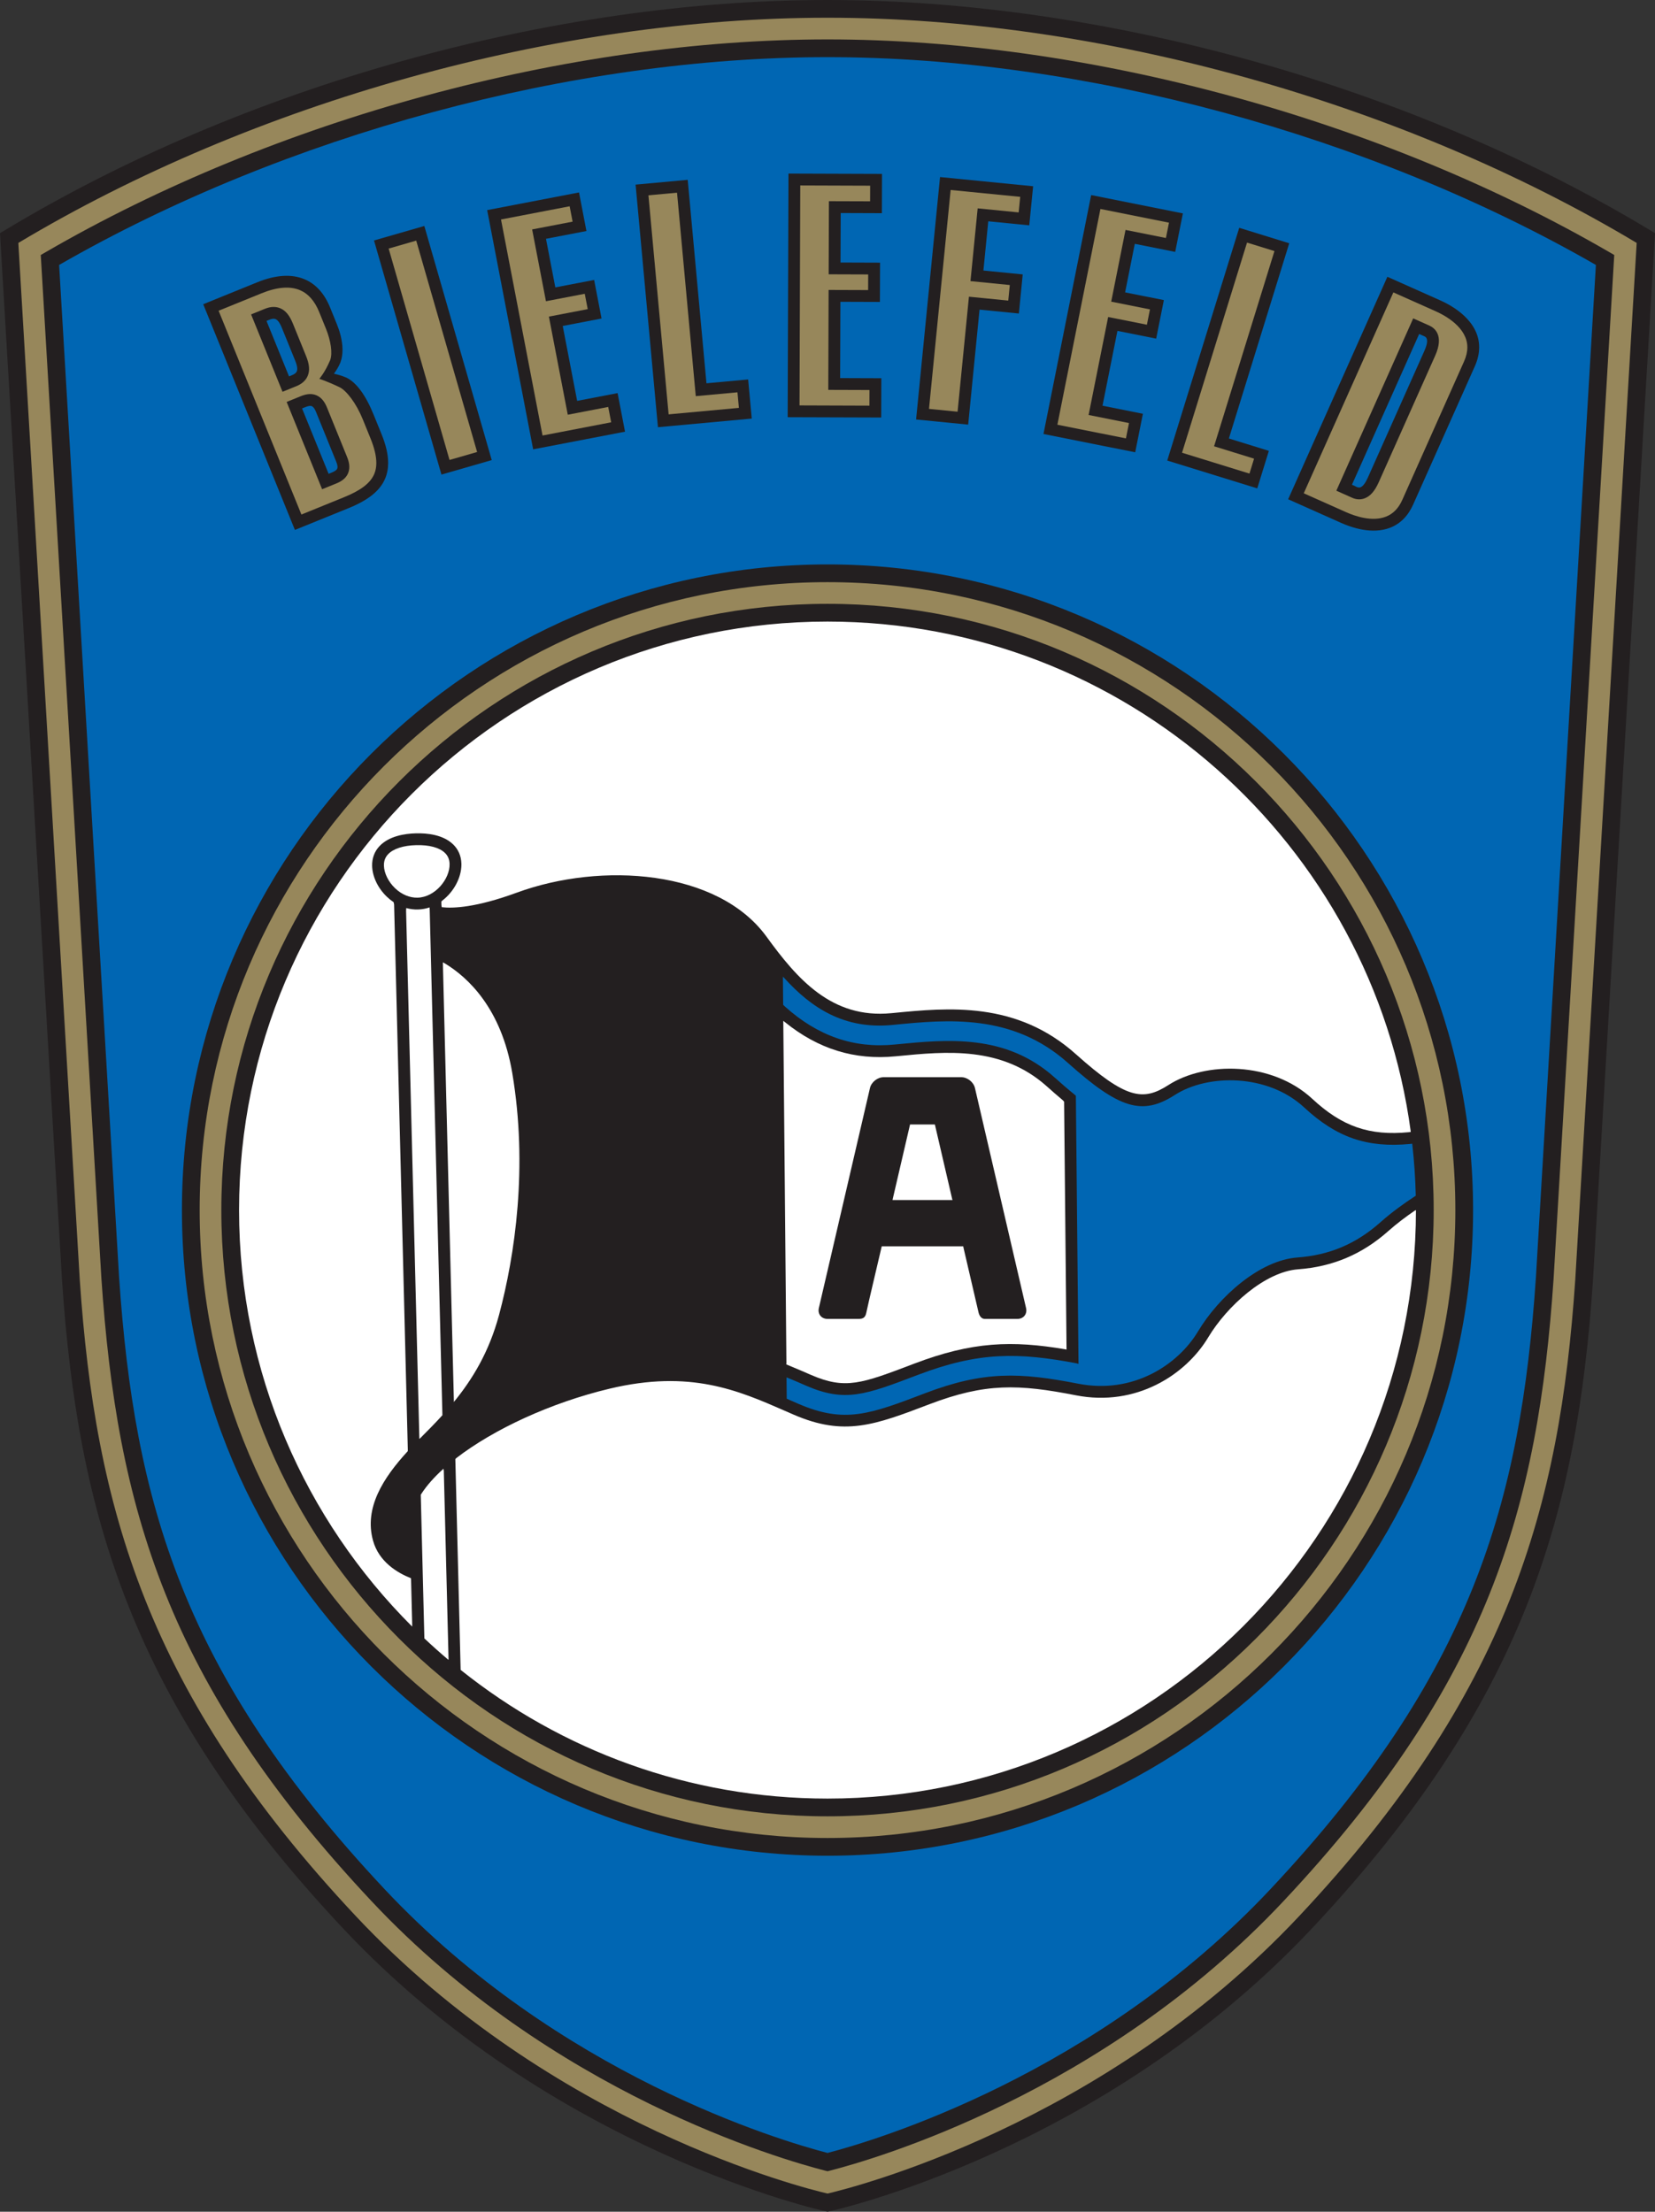
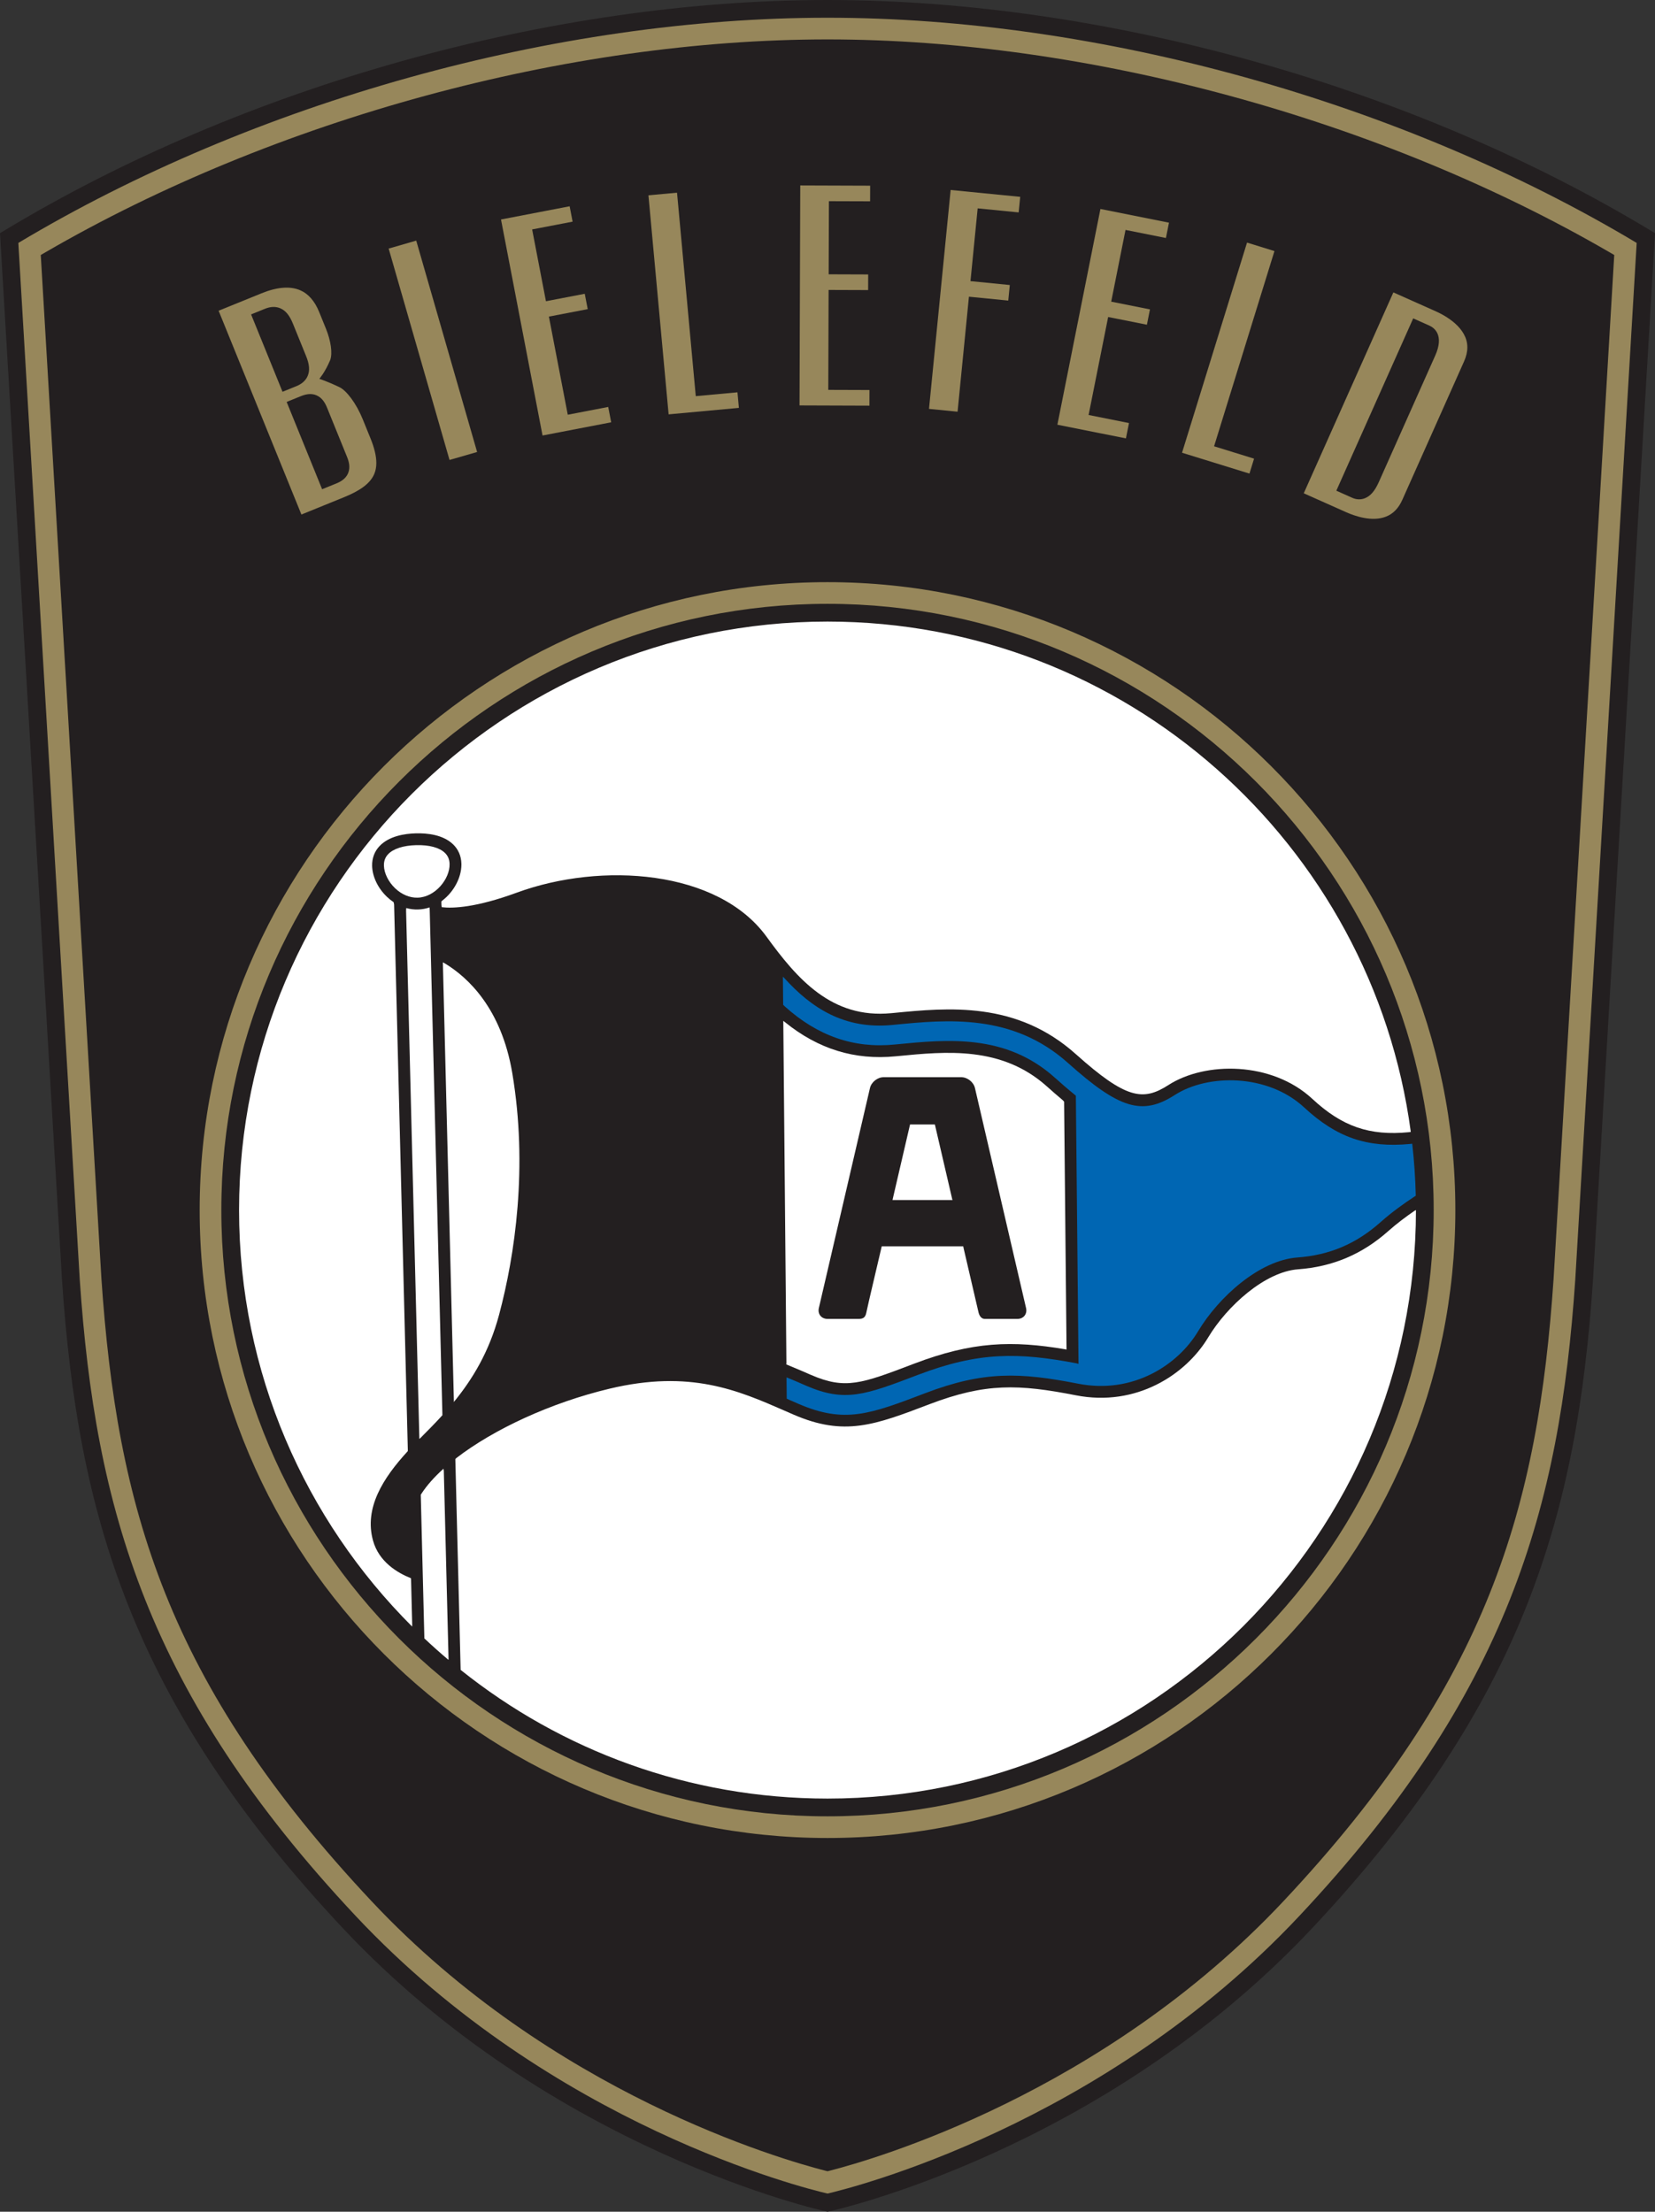
<svg xmlns="http://www.w3.org/2000/svg" width="483pt" height="645.4pt" viewBox="0 0 483 645.4" version="1.1">
  <rect x="0" y="0" width="483" height="645.4" fill="#333333" stroke="none" />
  <defs>
    <clipPath id="clip1">
      <path d="M 0 0 L 483 0 L 483 645.398 L 0 645.398 Z M 0 0 " />
    </clipPath>
  </defs>
  <g id="surface1">
    <g clip-path="url(#clip1)" clip-rule="nonzero">
      <path style=" stroke:none;fill-rule:nonzero;fill:rgb(13.699%,12.199%,12.5%);fill-opacity:1;" d="M 1.34 67.234 L 0 68.039 L 18.117 373.809 C 22.727 441.422 38.043 496.59 100.078 562.684 C 161.152 627.754 240.18 645.117 240.969 645.285 L 241.508 645.398 L 242.043 645.285 C 242.836 645.117 321.852 627.754 382.926 562.684 C 444.961 496.594 460.277 441.422 464.887 373.832 L 483.004 68.039 L 481.664 67.234 C 411.965 25.133 322.184 0 241.5 0 C 160.82 0 71.043 25.133 1.34 67.234 " />
    </g>
    <path style=" stroke:none;fill-rule:nonzero;fill:rgb(59.2%,52.899%,35.699%);fill-opacity:1;" d="M 58.27 353.109 C 58.27 252.074 140.469 169.879 241.504 169.879 C 342.539 169.879 424.734 252.074 424.734 353.109 C 424.734 454.145 342.539 536.344 241.504 536.344 C 140.469 536.344 58.27 454.145 58.27 353.109 M 64.594 353.109 C 64.594 450.656 143.953 530.02 241.504 530.02 C 339.051 530.02 418.41 450.656 418.41 353.109 C 418.41 255.562 339.051 176.203 241.504 176.203 C 143.953 176.203 64.594 255.562 64.594 353.109 " />
    <path style=" stroke:none;fill-rule:nonzero;fill:rgb(100%,100%,100%);fill-opacity:1;" d="M 115.312 259.207 C 113.355 257.344 112.105 254.816 112.047 252.605 C 112.016 251.262 112.414 250.168 113.273 249.266 C 114.805 247.652 117.723 246.715 121.484 246.621 C 125.246 246.527 128.207 247.316 129.816 248.852 C 130.719 249.707 131.176 250.777 131.207 252.125 C 131.316 256.438 127.027 261.82 121.871 261.949 C 119.562 262.008 117.23 261.031 115.312 259.207 " />
    <path style=" stroke:none;fill-rule:nonzero;fill:rgb(59.2%,52.899%,35.699%);fill-opacity:1;" d="M 241.504 5.176 C 320.77 5.176 408.91 29.734 477.652 70.887 C 477.465 74.039 459.723 373.504 459.723 373.504 C 455.195 439.934 440.133 494.172 379.152 559.141 C 321.727 620.324 248.223 638.543 241.508 640.102 C 234.789 638.543 161.277 620.324 103.852 559.141 C 42.871 494.172 27.812 439.934 23.281 373.48 C 23.281 373.48 5.539 74.039 5.352 70.887 C 74.094 29.734 162.234 5.176 241.504 5.176 M 13.277 73.609 L 11.898 74.41 L 29.59 373.023 C 34.141 439.797 48.504 490.934 108.465 554.812 C 161.117 610.91 227.996 630.145 240.867 633.43 L 241.508 633.594 L 242.148 633.43 C 255.02 630.145 321.891 610.91 374.543 554.812 C 434.496 490.934 448.859 439.832 453.406 373.152 C 453.41 373.129 471.105 74.41 471.105 74.41 L 469.727 73.609 C 402.723 34.719 317.402 11.5 241.504 11.5 C 165.602 11.5 80.285 34.719 13.277 73.609 " />
-     <path style=" stroke:none;fill-rule:nonzero;fill:rgb(0%,39.999%,70.2%);fill-opacity:1;" d="M 53.094 353.109 C 53.094 457 137.613 541.52 241.504 541.52 C 345.391 541.52 429.91 457 429.91 353.109 C 429.91 249.223 345.391 164.703 241.504 164.703 C 137.613 164.703 53.094 249.223 53.094 353.109 M 241.504 16.676 C 316.02 16.676 399.707 39.34 465.75 77.316 C 465.559 80.527 448.242 372.82 448.242 372.82 C 443.777 438.312 429.668 488.52 370.77 551.273 C 319.871 605.496 255.492 624.609 241.508 628.25 C 227.52 624.609 163.137 605.5 112.238 551.273 C 53.336 488.52 39.227 438.273 34.754 372.695 C 34.754 372.695 18.633 100.602 17.254 77.316 C 83.301 39.34 166.988 16.676 241.504 16.676 " />
    <path style=" stroke:none;fill-rule:nonzero;fill:rgb(13.699%,12.199%,12.5%);fill-opacity:1;" d="M 75.031 82.391 L 59.309 88.777 L 86.066 154.641 L 101.793 148.254 C 107.539 145.914 110.914 143.184 112.402 139.656 C 112.984 138.281 113.277 136.746 113.277 135.094 C 113.277 132.625 112.648 129.875 111.348 126.68 L 109.066 121.066 C 106.727 115.301 104.043 111.641 101.098 110.195 C 99.711 109.617 98.496 109.27 97.449 109.055 C 98.113 108.168 98.785 107.102 99.336 105.805 C 99.785 104.609 99.961 103.34 99.961 102.082 C 99.961 99.188 99.027 96.355 98.324 94.621 L 96.336 89.734 C 94.68 85.652 92.176 82.879 88.895 81.496 C 85.098 79.895 80.434 80.191 75.031 82.391 M 78.625 93.305 C 79.754 92.844 80.258 93.059 80.426 93.129 C 80.84 93.305 81.488 93.766 82.293 95.754 L 86.121 105.172 C 86.605 106.363 86.75 107.121 86.75 107.629 C 86.75 107.969 86.684 108.191 86.613 108.359 C 86.543 108.523 86.328 109.031 85.199 109.488 C 85.199 109.488 84.734 109.676 84.352 109.836 C 83.879 108.664 78.816 96.207 77.777 93.648 C 78.16 93.492 78.625 93.305 78.625 93.305 M 89 118.844 C 89.98 118.441 90.582 118.348 91 118.527 C 91.285 118.645 91.723 118.961 92.266 120.297 L 98.078 134.605 C 98.402 135.402 98.5 135.91 98.5 136.254 C 98.5 136.488 98.457 136.641 98.406 136.758 C 98.23 137.176 97.734 137.523 96.754 137.926 C 96.754 137.926 96.289 138.113 95.906 138.27 C 95.418 137.074 89.227 121.828 88.152 119.188 C 88.535 119.031 89 118.844 89 118.844 " />
    <path style=" stroke:none;fill-rule:nonzero;fill:rgb(13.699%,12.199%,12.5%);fill-opacity:1;" d="M 109.152 70.172 L 128.832 138.488 L 143.512 134.258 L 123.836 65.945 L 109.152 70.172 " />
    <path style=" stroke:none;fill-rule:nonzero;fill:rgb(13.699%,12.199%,12.5%);fill-opacity:1;" d="M 142.176 61.312 L 155.598 131.121 L 182.406 125.969 L 180.242 114.711 C 180.242 114.711 170.922 116.504 168.438 116.98 C 167.91 114.242 164.758 97.859 164.23 95.121 C 166.684 94.652 175.559 92.945 175.559 92.945 L 173.395 81.688 C 173.395 81.688 164.516 83.395 162.066 83.863 C 161.594 81.395 159.816 72.156 159.34 69.684 C 161.824 69.207 171.148 67.414 171.148 67.414 L 168.984 56.156 L 142.176 61.312 " />
    <path style=" stroke:none;fill-rule:nonzero;fill:rgb(13.699%,12.199%,12.5%);fill-opacity:1;" d="M 185.492 53.875 L 192.016 124.664 L 219.395 122.145 L 218.34 110.727 C 218.34 110.727 208.711 111.613 206.176 111.848 C 205.879 108.609 200.703 52.473 200.703 52.473 L 185.492 53.875 " />
    <path style=" stroke:none;fill-rule:nonzero;fill:rgb(13.699%,12.199%,12.5%);fill-opacity:1;" d="M 229.875 121.746 L 257.176 121.836 L 257.211 110.371 C 257.211 110.371 247.719 110.34 245.188 110.328 C 245.199 107.543 245.254 90.859 245.266 88.07 C 247.758 88.078 256.797 88.109 256.797 88.109 L 256.836 76.645 C 256.836 76.645 247.797 76.617 245.301 76.605 C 245.309 74.09 245.344 64.684 245.352 62.168 C 247.883 62.176 257.375 62.211 257.375 62.211 L 257.41 50.746 L 230.113 50.652 L 229.875 121.746 " />
    <path style=" stroke:none;fill-rule:nonzero;fill:rgb(13.699%,12.199%,12.5%);fill-opacity:1;" d="M 267.352 122.41 L 282.555 123.91 C 282.555 123.91 285.566 93.445 285.871 90.352 C 288.355 90.598 297.352 91.488 297.352 91.488 L 298.477 80.078 C 298.477 80.078 289.48 79.188 287 78.941 C 287.246 76.441 288.172 67.078 288.418 64.574 C 290.938 64.824 300.383 65.758 300.383 65.758 L 301.512 54.348 L 274.344 51.664 L 267.352 122.41 " />
    <path style=" stroke:none;fill-rule:nonzero;fill:rgb(13.699%,12.199%,12.5%);fill-opacity:1;" d="M 304.531 126.641 L 331.301 131.984 L 333.547 120.742 C 333.547 120.742 324.238 118.883 321.758 118.391 C 322.301 115.656 325.566 99.293 326.113 96.559 C 328.559 97.051 337.422 98.816 337.422 98.816 L 339.668 87.574 C 339.668 87.574 330.805 85.805 328.355 85.316 C 328.848 82.852 330.691 73.625 331.18 71.156 C 333.664 71.652 342.973 73.512 342.973 73.512 L 345.219 62.27 L 318.445 56.926 L 304.531 126.641 " />
    <path style=" stroke:none;fill-rule:nonzero;fill:rgb(13.699%,12.199%,12.5%);fill-opacity:1;" d="M 340.652 134.391 L 366.922 142.516 L 370.309 131.562 C 370.309 131.562 361.066 128.703 358.637 127.953 C 359.598 124.844 376.254 70.988 376.254 70.988 L 361.66 66.477 L 340.652 134.391 " />
    <path style=" stroke:none;fill-rule:nonzero;fill:rgb(13.699%,12.199%,12.5%);fill-opacity:1;" d="M 375.938 145.691 L 391.438 152.605 C 394.52 153.98 400.469 155.996 405.656 154.012 C 408.648 152.863 410.926 150.582 412.418 147.234 L 430.418 106.883 C 431.258 105 431.684 103.137 431.684 101.34 C 431.684 93.555 423.789 89.195 420.398 87.684 L 404.898 80.77 L 375.938 145.691 M 414.176 97.461 C 414.953 97.809 415.727 98.152 415.727 98.152 C 416.238 98.379 416.492 98.844 416.492 99.539 C 416.492 100.242 416.23 101.184 415.711 102.355 L 399.223 139.316 C 398.492 140.949 397.766 141.914 397.051 142.188 C 396.754 142.305 396.441 142.285 396.105 142.137 C 396.105 142.137 396.145 142.199 396.148 142.203 C 395.781 142.004 395.262 141.762 394.559 141.445 C 395.824 138.605 412.91 100.305 414.176 97.461 " />
    <path style=" stroke:none;fill-rule:nonzero;fill:rgb(59.2%,52.899%,35.699%);fill-opacity:1;" d="M 99.09 112.988 C 101.09 113.977 103.914 117.547 105.871 122.363 L 108.152 127.98 C 109.266 130.715 109.828 133.105 109.828 135.094 C 109.828 136.297 109.629 137.352 109.223 138.312 C 108.113 140.945 105.34 143.086 100.492 145.055 C 100.492 145.055 90.48 149.125 87.965 150.145 C 86.797 147.266 64.973 93.555 63.801 90.676 C 66.316 89.652 76.332 85.586 76.332 85.586 C 80.855 83.746 84.633 83.441 87.555 84.676 C 89.961 85.691 91.84 87.828 93.141 91.031 L 95.129 95.922 C 96.523 99.359 97.117 103.055 96.359 105.082 C 94.859 108.656 93.195 110.547 93.195 110.547 C 93.195 110.547 95.34 111.203 99.09 112.988 M 77.324 90.109 L 73.281 91.75 L 82.453 114.328 L 86.496 112.688 C 88.125 112.023 89.234 111.02 89.793 109.703 C 90.461 108.121 90.312 106.32 89.316 103.871 L 85.492 94.457 C 84.496 92.008 83.348 90.617 81.77 89.949 C 80.449 89.395 78.953 89.445 77.324 90.109 M 87.699 115.645 L 83.656 117.289 L 94.008 142.762 L 98.051 141.121 C 99.32 140.605 100.867 139.797 101.586 138.098 C 102.332 136.328 101.766 134.516 101.273 133.305 L 95.461 118.996 C 94.973 117.789 94.113 116.094 92.344 115.348 C 90.645 114.629 88.969 115.133 87.699 115.645 " />
    <path style=" stroke:none;fill-rule:nonzero;fill:rgb(59.2%,52.899%,35.699%);fill-opacity:1;" d="M 121.473 70.215 C 122.375 73.34 138.641 129.809 139.242 131.898 C 137.809 132.312 133.035 133.684 131.191 134.219 C 130.344 131.273 114.293 75.551 113.426 72.535 C 114.855 72.121 119.629 70.746 121.473 70.215 " />
    <path style=" stroke:none;fill-rule:nonzero;fill:rgb(59.2%,52.899%,35.699%);fill-opacity:1;" d="M 166.246 60.195 C 166.555 61.797 166.887 63.52 167.109 64.68 C 164.621 65.156 155.301 66.949 155.301 66.949 L 159.332 87.902 C 159.332 87.902 168.207 86.195 170.656 85.727 C 170.949 87.238 171.227 88.691 171.52 90.207 C 169.07 90.68 160.191 92.387 160.191 92.387 L 165.699 121.02 C 165.699 121.02 175.02 119.227 177.504 118.75 C 177.797 120.266 178.078 121.719 178.367 123.23 C 175.68 123.75 161.023 126.566 158.336 127.086 C 157.746 124.031 146.801 67.098 146.215 64.047 C 148.902 63.531 163.559 60.711 166.246 60.195 " />
    <path style=" stroke:none;fill-rule:nonzero;fill:rgb(59.2%,52.899%,35.699%);fill-opacity:1;" d="M 197.586 56.227 C 197.883 59.465 203.055 115.602 203.055 115.602 C 203.055 115.602 212.688 114.715 215.223 114.48 C 215.363 116.016 215.5 117.488 215.641 119.023 C 213.121 119.258 197.652 120.684 195.133 120.914 C 194.848 117.82 189.527 60.086 189.242 56.992 C 191.527 56.781 196.914 56.285 197.586 56.227 " />
    <path style=" stroke:none;fill-rule:nonzero;fill:rgb(59.2%,52.899%,35.699%);fill-opacity:1;" d="M 233.551 54.113 C 236.074 54.121 251.426 54.176 253.949 54.184 C 253.945 55.293 253.938 57.617 253.934 58.746 C 251.402 58.738 241.914 58.707 241.914 58.707 L 241.84 80.047 C 241.84 80.047 250.879 80.078 253.375 80.086 C 253.371 81.199 253.363 83.527 253.359 84.648 C 250.863 84.641 241.824 84.609 241.824 84.609 L 241.727 113.77 C 241.727 113.77 251.219 113.801 253.75 113.809 C 253.746 114.918 253.738 117.246 253.734 118.375 C 251.215 118.367 235.863 118.312 233.336 118.305 C 233.348 115.117 233.539 57.305 233.551 54.113 " />
    <path style=" stroke:none;fill-rule:nonzero;fill:rgb(59.2%,52.899%,35.699%);fill-opacity:1;" d="M 277.438 55.438 C 280.16 55.703 295.016 57.172 297.738 57.441 C 297.637 58.461 297.41 60.781 297.289 61.984 C 294.77 61.734 285.324 60.801 285.324 60.801 L 283.227 82.035 C 283.227 82.035 292.223 82.926 294.703 83.172 C 294.594 84.285 294.367 86.602 294.254 87.715 C 291.773 87.469 282.777 86.578 282.777 86.578 C 282.777 86.578 279.766 117.051 279.461 120.141 C 277.383 119.934 273.199 119.52 271.121 119.316 C 271.434 116.191 277.137 58.488 277.438 55.438 " />
    <path style=" stroke:none;fill-rule:nonzero;fill:rgb(59.2%,52.899%,35.699%);fill-opacity:1;" d="M 321.152 60.984 C 323.84 61.52 338.473 64.441 341.16 64.977 C 340.953 66.008 340.496 68.293 340.266 69.453 C 337.785 68.957 328.473 67.098 328.473 67.098 L 324.297 88.027 C 324.297 88.027 333.16 89.797 335.609 90.281 C 335.445 91.109 334.98 93.438 334.715 94.758 C 332.27 94.27 323.406 92.504 323.406 92.504 L 317.699 121.098 C 317.699 121.098 327.004 122.953 329.488 123.449 C 329.27 124.547 328.812 126.828 328.594 127.926 C 325.91 127.391 311.273 124.469 308.59 123.934 C 309.195 120.887 320.547 64.031 321.152 60.984 " />
    <path style=" stroke:none;fill-rule:nonzero;fill:rgb(59.2%,52.899%,35.699%);fill-opacity:1;" d="M 363.938 70.789 C 365.93 71.406 369.945 72.648 371.938 73.266 C 370.977 76.371 354.32 130.23 354.32 130.23 C 354.32 130.23 363.562 133.09 365.992 133.84 C 365.66 134.91 364.973 137.133 364.645 138.199 C 362.023 137.391 347.59 132.926 344.969 132.113 C 345.887 129.148 363.02 73.758 363.938 70.789 " />
    <path style=" stroke:none;fill-rule:nonzero;fill:rgb(59.2%,52.899%,35.699%);fill-opacity:1;" d="M 406.645 85.324 C 409.121 86.43 418.992 90.832 418.992 90.832 C 421.773 92.07 428.234 95.578 428.234 101.34 C 428.234 102.648 427.91 104.039 427.27 105.48 L 409.27 145.828 C 408.145 148.348 406.559 149.969 404.422 150.785 C 400.398 152.328 395.441 150.613 392.844 149.457 C 392.844 149.457 384.125 145.566 380.492 143.945 C 381.758 141.109 405.379 88.16 406.645 85.324 M 411.73 94.48 L 390 143.191 L 394.691 145.285 C 395.867 145.805 397.137 145.852 398.285 145.41 C 399.93 144.781 401.227 143.289 402.375 140.719 L 418.859 103.762 C 421.543 97.746 418.547 95.633 417.133 95.004 L 412.434 92.906 L 411.73 94.48 " />
    <path style=" stroke:none;fill-rule:nonzero;fill:rgb(100%,100%,100%);fill-opacity:1;" d="M 122.801 436.18 C 122.855 436.094 122.91 436.008 122.965 435.922 C 124.535 433.488 126.73 431.02 129.434 428.582 L 129.523 429.191 C 130.062 450.594 130.547 469.883 130.902 484.059 L 130.879 484.371 C 128.473 482.34 126.125 480.246 123.836 478.09 L 123.84 477.73 C 123.551 466.184 123.195 452.074 122.809 436.617 L 122.801 436.18 " />
    <path style=" stroke:none;fill-rule:nonzero;fill:rgb(100%,100%,100%);fill-opacity:1;" d="M 133.164 425.484 C 144.133 417.035 160.766 409.32 177.883 405.234 C 201.441 399.605 215.453 405.738 229.008 411.668 L 231.613 412.805 C 246.441 419.215 255.254 415.859 271.246 409.766 C 287.625 403.527 297.266 403.891 314 407.164 C 331.602 410.605 346.074 401.152 352.609 390.258 C 358.066 381.164 369.121 371.113 378.859 370.391 C 388.961 369.645 397.57 365.992 405.176 359.227 C 407.676 357.008 410.402 354.98 412.836 353.312 L 413.234 353.109 C 413.234 447.805 336.195 524.844 241.504 524.844 C 201.047 524.844 163.812 510.781 134.434 487.289 L 134.418 486.641 L 132.887 425.789 L 133.164 425.484 " />
    <path style=" stroke:none;fill-rule:nonzero;fill:rgb(100%,100%,100%);fill-opacity:1;" d="M 229.09 298.277 C 238.793 306.137 249.422 309.406 261.344 308.242 L 261.934 308.188 C 276.184 306.797 292.328 305.215 305.512 317.012 C 306.934 318.285 308.496 319.66 310.133 321.027 L 310.551 321.473 L 311.262 393.828 L 310.934 393.742 C 295.383 391.121 283.844 391.434 266.742 397.945 C 251.379 403.801 246.742 405.562 236.633 401.191 L 234.078 400.078 C 234.074 400.078 231.742 399.098 229.469 398.145 L 229.508 397.758 L 228.598 297.898 L 229.09 298.277 " />
    <path style=" stroke:none;fill-rule:nonzero;fill:rgb(100%,100%,100%);fill-opacity:1;" d="M 129.949 281.203 C 136.578 285.25 146.316 294.25 149.496 313.09 C 154.129 340.516 150.266 366.371 145.664 383.621 C 142.762 394.508 137.871 402.496 132.445 409.121 L 132.457 408.684 L 129.246 280.816 L 129.949 281.203 " />
    <path style=" stroke:none;fill-rule:nonzero;fill:rgb(100%,100%,100%);fill-opacity:1;" d="M 115.016 263.926 L 119.02 423.152 L 119 423.465 C 111.793 431.312 106.23 440.012 108.863 449.555 C 110.582 455.781 116.016 458.992 119.93 460.539 L 119.969 461.008 L 120.297 474.09 L 120.285 474.648 C 89.094 443.535 69.77 400.539 69.77 353.109 C 69.77 258.414 146.809 181.379 241.504 181.379 C 328.461 181.379 400.531 246.344 411.727 330.293 L 411.262 330.375 C 399.621 331.527 391.637 328.688 382.973 320.641 C 371.168 309.684 351.738 309.715 341 316.621 C 333.598 321.379 328.648 320.738 313.949 307.586 C 296.625 292.086 276.711 294.031 260.707 295.598 L 260.113 295.652 C 242.695 297.352 232.59 285.57 223.727 273.359 C 209.52 253.777 175.504 251.434 150.82 260.484 C 138.953 264.836 132.242 265.109 128.926 264.73 L 128.828 264.141 L 128.801 263.066 L 129.137 262.758 C 132.516 260.148 134.66 256.023 134.66 252.281 C 134.66 252.199 134.66 252.117 134.656 252.039 C 134.602 249.797 133.75 247.828 132.195 246.352 C 129.273 243.574 124.711 243.09 121.398 243.172 C 118.086 243.254 113.551 243.969 110.773 246.887 C 109.297 248.441 108.543 250.449 108.602 252.691 C 108.68 255.828 110.297 259.199 112.934 261.707 C 113.547 262.289 114.195 262.809 114.871 263.258 L 115.016 263.926 " />
    <path style=" stroke:none;fill-rule:nonzero;fill:rgb(0%,39.999%,70.2%);fill-opacity:1;" d="M 228.91 285.426 C 236.75 294.07 246.34 300.465 260.449 299.09 L 261.043 299.031 C 276.375 297.531 295.453 295.668 311.648 310.156 C 326.676 323.602 333.387 325.617 342.863 319.523 C 352.52 313.316 369.996 313.301 380.625 323.172 C 389.992 331.867 398.953 335.035 411.551 333.812 L 412.148 333.742 C 412.715 338.742 413.062 343.809 413.184 348.93 L 412.816 349.164 C 409.879 351.086 406.227 353.68 402.887 356.648 C 395.766 362.977 388.051 366.25 378.605 366.949 C 367.59 367.766 355.703 378.402 349.652 388.484 C 343.734 398.348 330.621 406.902 314.664 403.777 C 297.582 400.438 287.082 400.043 270.016 406.543 C 253.887 412.688 246.523 415.492 232.984 409.637 L 230.391 408.508 L 229.602 408.152 L 229.547 402.402 L 229.566 401.926 L 232.684 403.234 L 235.258 404.359 C 246.656 409.285 252.461 407.078 267.969 401.172 C 285.695 394.418 297.238 394.629 314.191 397.832 L 314.754 397.996 L 313.984 319.746 L 313.555 319.375 C 311.512 317.719 309.559 316.004 307.812 314.441 C 293.5 301.633 276.555 303.289 261.602 304.754 L 261.008 304.809 C 249.145 305.969 238.617 302.312 229.012 293.66 L 228.559 293.203 L 228.484 285.008 L 228.91 285.426 " />
    <path style=" stroke:none;fill-rule:nonzero;fill:rgb(100%,100%,100%);fill-opacity:1;" d="M 118.559 264.973 C 119.672 265.281 120.812 265.426 121.957 265.398 C 123.148 265.367 124.293 265.156 125.371 264.789 L 125.41 265.582 C 126.027 290.059 127.676 355.605 129.102 412.422 L 129.113 412.973 C 126.973 415.324 124.797 417.523 122.664 419.656 L 122.387 419.895 C 120.918 361.484 119.152 291.227 118.512 265.723 L 118.559 264.973 " />
    <path style=" stroke:none;fill-rule:nonzero;fill:rgb(13.699%,12.199%,12.5%);fill-opacity:1;" d="M 277.988 350.176 L 260.484 350.176 L 260.543 349.852 C 262.547 341.219 264.426 333.137 265.59 328.133 C 268.988 328.133 269.438 328.133 272.836 328.133 C 273.996 333.141 275.879 341.23 277.883 349.867 L 277.988 350.176 M 252.801 383.168 C 253.758 378.746 255.445 371.785 257.227 364.113 L 257.324 363.688 L 281.113 363.688 L 281.199 364.137 C 282.953 371.691 284.555 378.574 285.578 382.984 C 285.82 383.992 286.434 384.879 287.402 384.867 L 296.926 384.867 C 298.719 384.867 299.852 383.438 299.445 381.691 L 284.535 317.508 C 284.129 315.762 282.328 314.336 280.535 314.336 L 257.887 314.336 C 256.094 314.336 254.297 315.762 253.891 317.508 L 238.977 381.691 C 238.57 383.438 239.707 384.867 241.5 384.867 L 250.531 384.867 C 251.789 384.879 252.508 384.531 252.801 383.168 " />
  </g>
</svg>